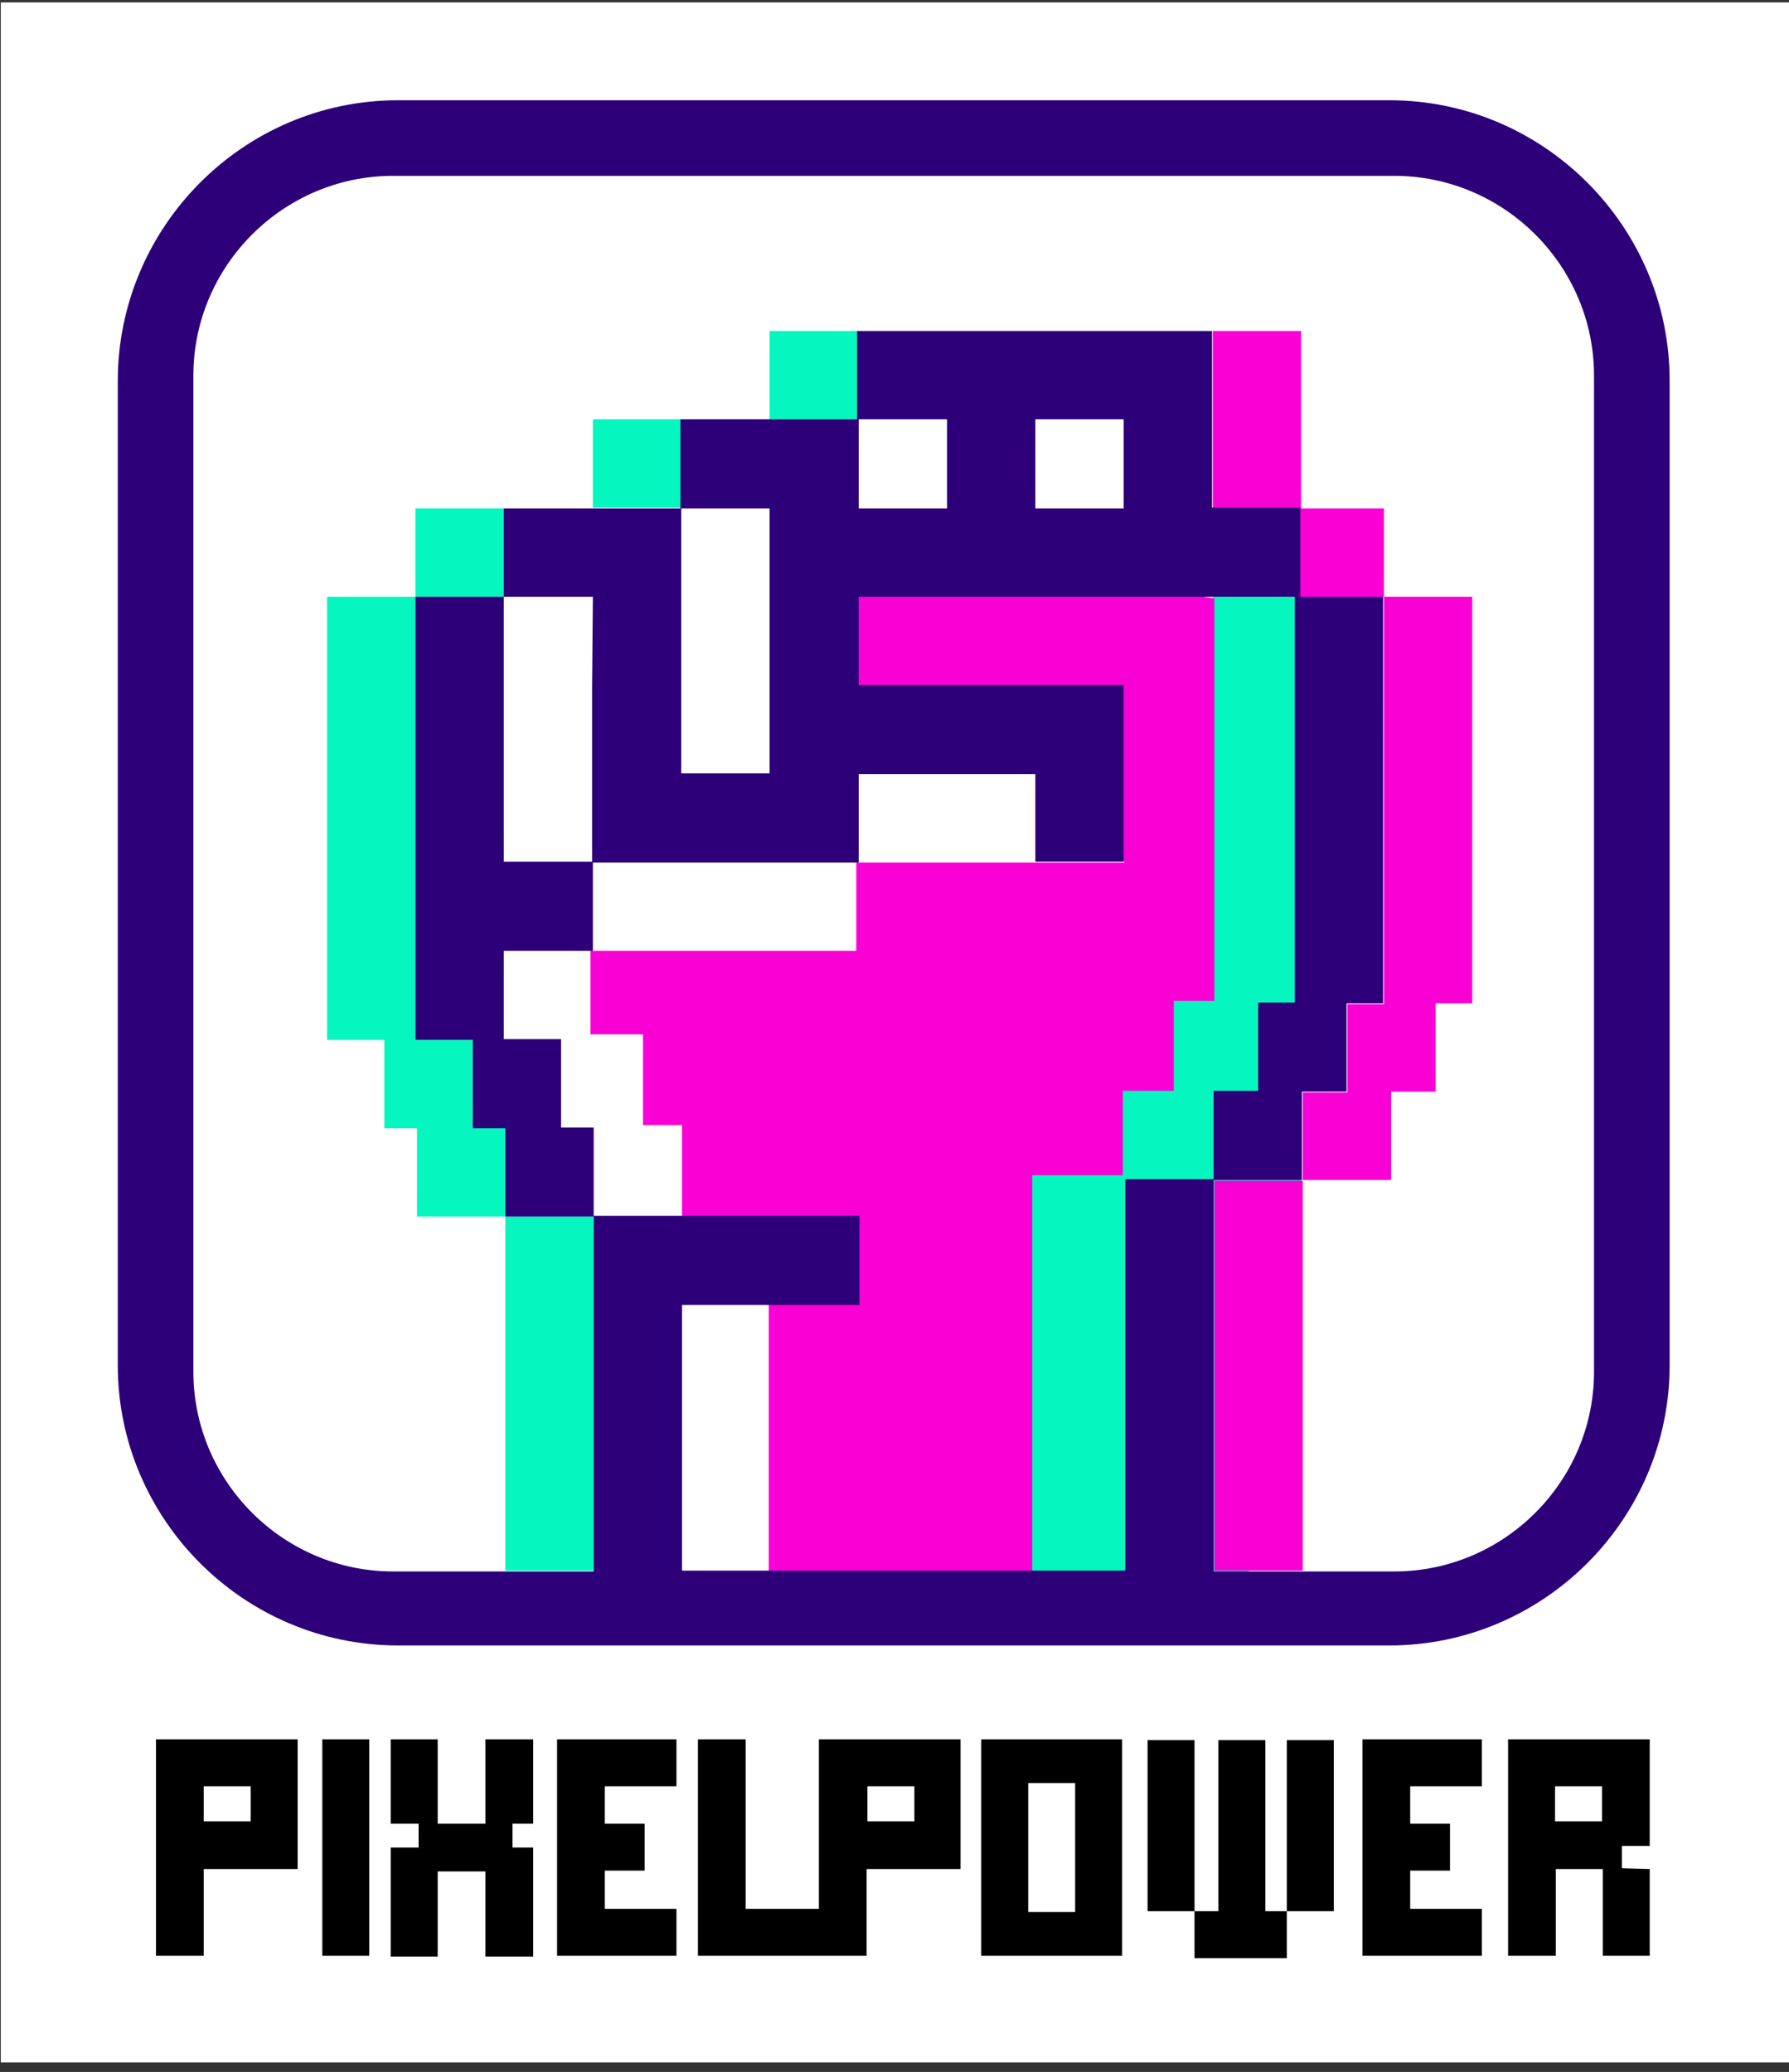
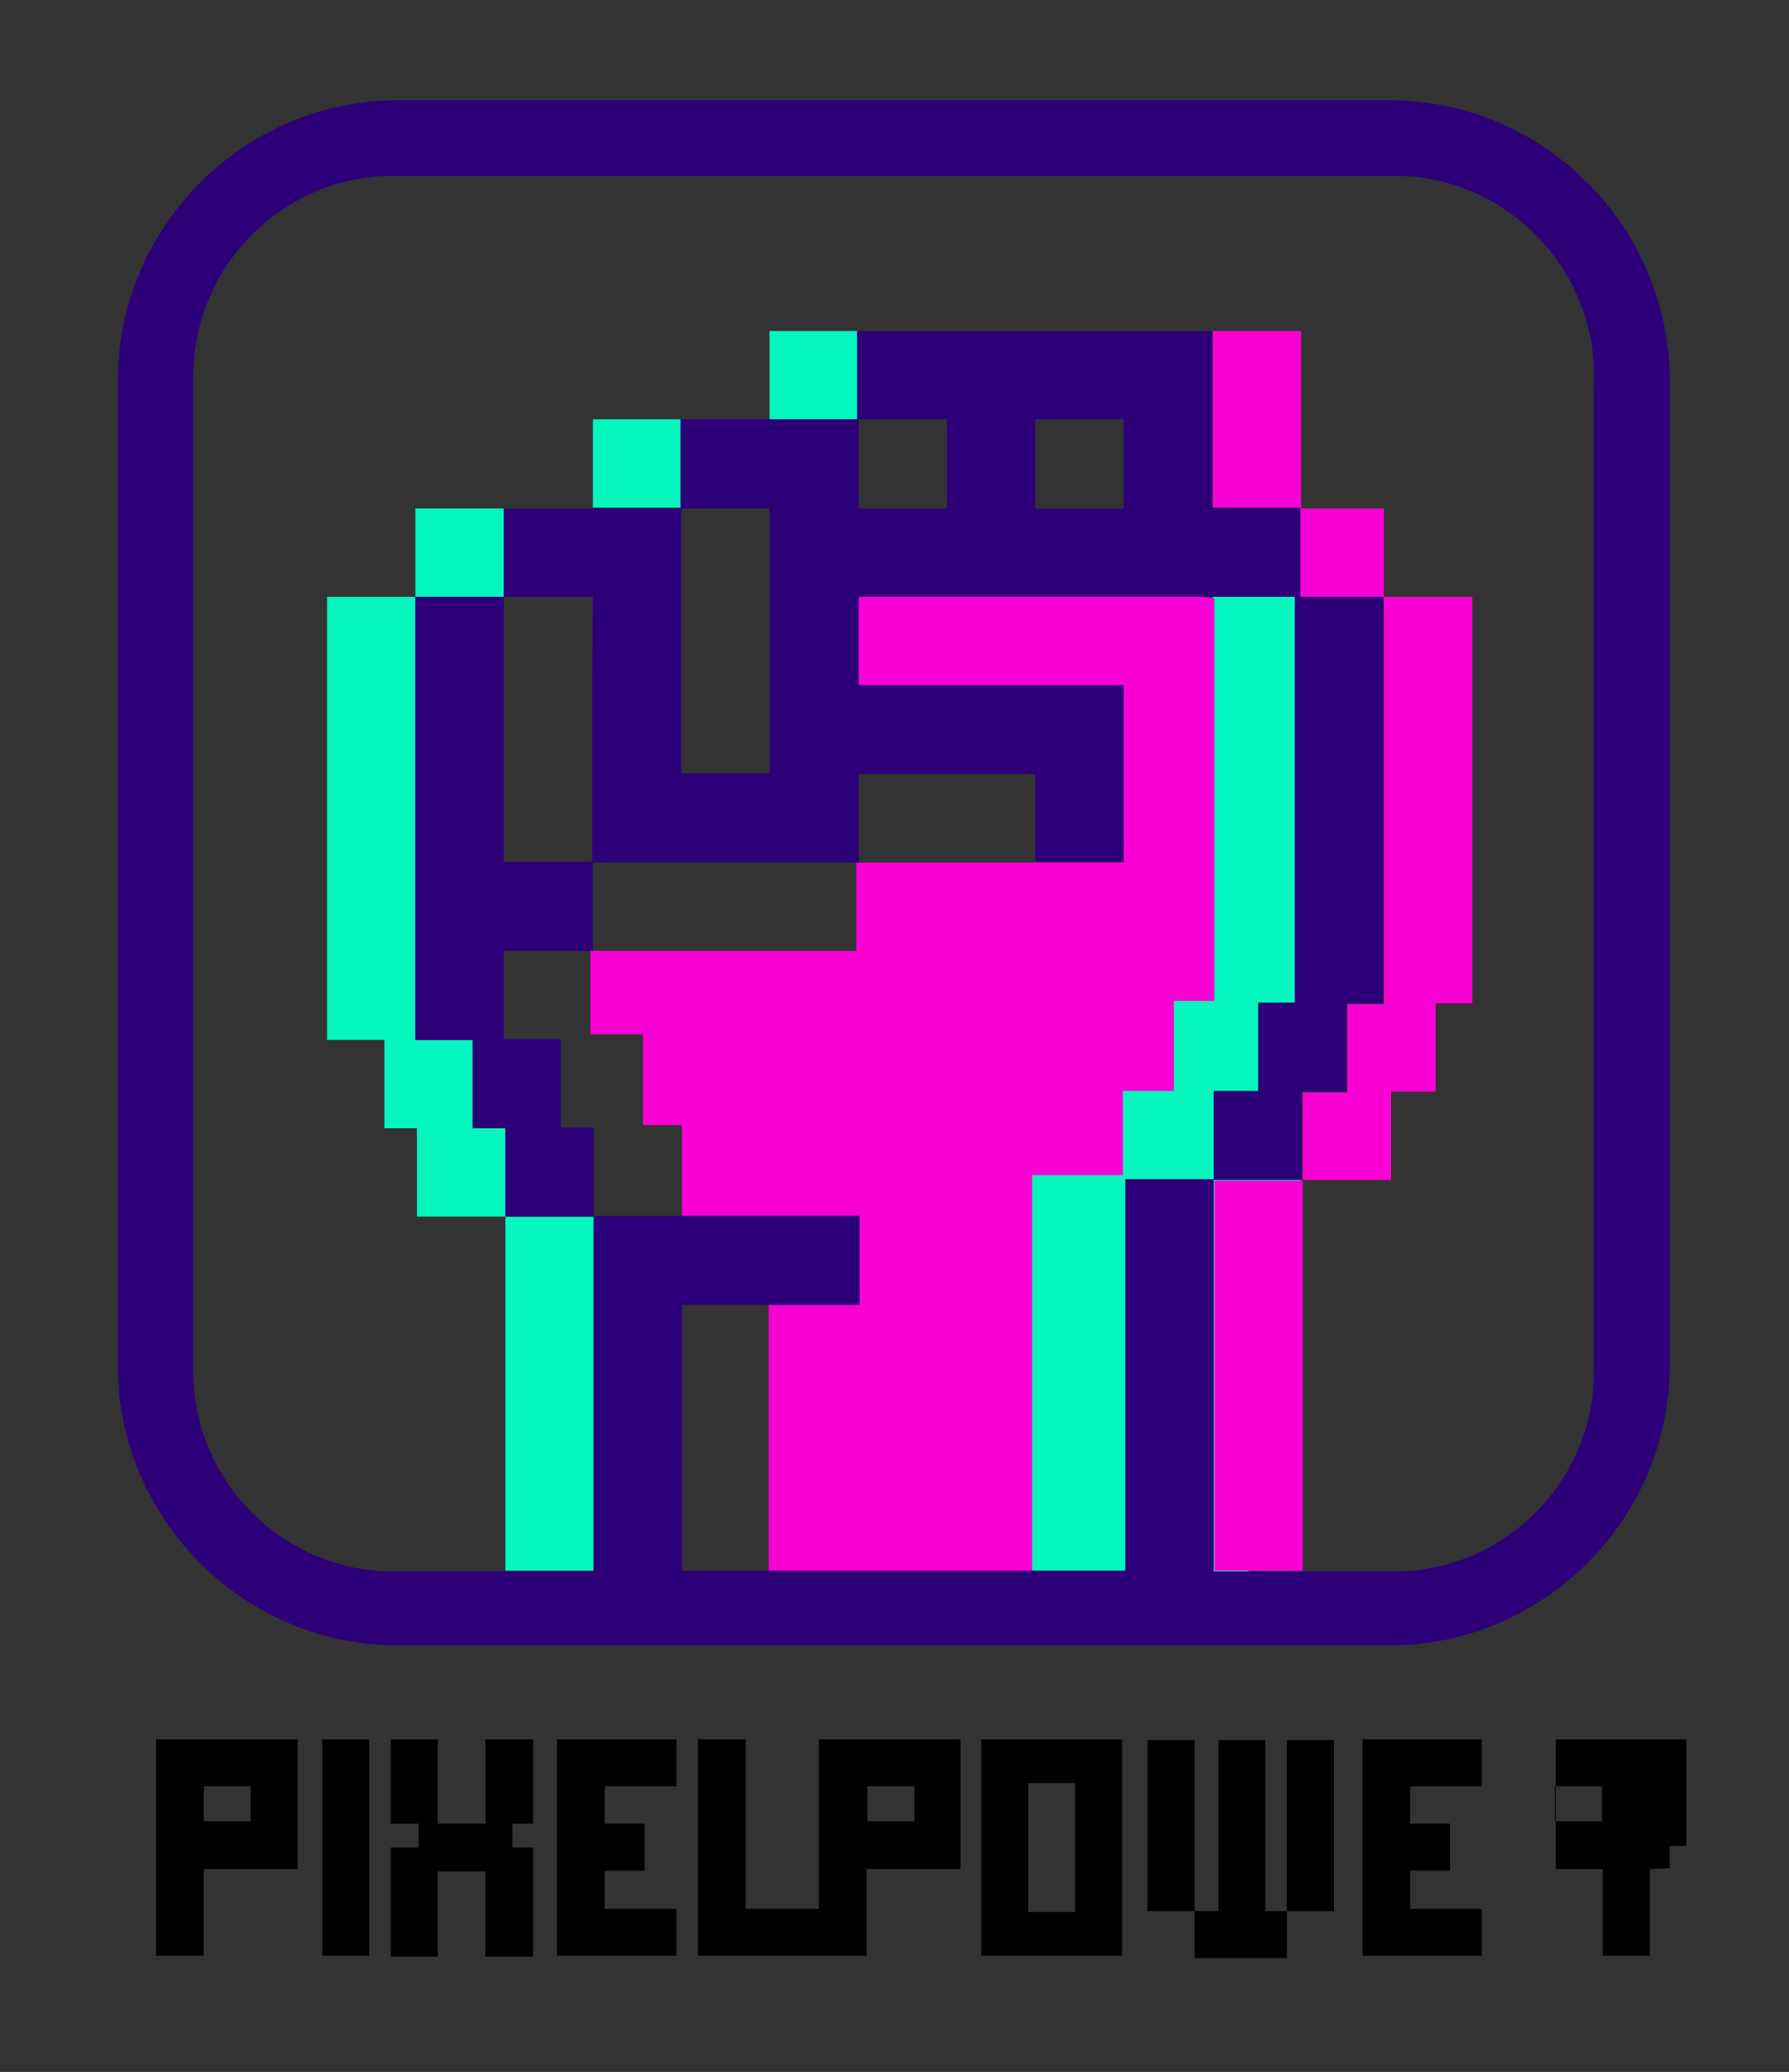
<svg xmlns="http://www.w3.org/2000/svg" xmlns:xlink="http://www.w3.org/1999/xlink" version="1.1" id="Слой_1" x="0px" y="0px" width="224.8px" height="260.4px" viewBox="0 0 224.8 260.4" style="enable-background:new 0 0 224.8 260.4;" xml:space="preserve">
  <rect x="0" y="0" width="224.8" height="260.4" fill="#333333" stroke="none" />
  <style type="text/css"> .st0{fill-rule:evenodd;clip-rule:evenodd;fill:#FFFFFF;} .st1{fill-rule:evenodd;clip-rule:evenodd;fill:#05F6BF;} .st2{clip-path:url(#SVGID_2_);fill-rule:evenodd;clip-rule:evenodd;fill:#F900D5;} .st3{clip-path:url(#SVGID_4_);fill-rule:evenodd;clip-rule:evenodd;} .st4{clip-path:url(#SVGID_6_);fill-rule:evenodd;clip-rule:evenodd;fill:#2D0079;} </style>
-   <rect x="0.1" y="0.3" class="st0" width="225" height="258.9" />
  <path class="st1" d="M74.5,52.7h11.1v11.1H74.5V52.7z M96.7,41.6h11.1v11.1H96.7V41.6z M63.5,152.9h11.1v44.5H63.5V152.9H52.4v-11.1 h-4.1v-11.1h-7.2V75h11.1V63.9h11.1V75H52.2v55.7h7.2v11.1h4.1V152.9z M152.4,75h11.1v122.4h-6.6v3.5H125v-78.1h27.4V75z" />
  <g>
    <g>
      <defs>
        <rect id="SVGID_1_" x="14.8" y="10.6" width="197.1" height="235.5" />
      </defs>
      <clipPath id="SVGID_2_">
        <use xlink:href="#SVGID_1_" style="overflow:visible;" />
      </clipPath>
      <path class="st2" d="M96.6,197.4v-44.5H85.7v-11.5h-4.9V130h-6.6v-10.5h33.4v-11.1h33.7l-9.5-15.6L110.6,92c0,0-9.3-0.4-8.2-4.2 c1.1-3.8,1.5-12.6,1.5-12.6s8.2-5,11.4-5c3.2,0,37.3,5,37.3,5v50.6h-5.1v11.3h-6.4v10.6h-11.4v50H96.6V197.4z M152.6,148.4h11.1 v-11.1h5.6v-11.1h4.6V75h-11.1V63.9h-10.4V41.6h11.1v22.3h10.4V75H185v51.1h-4.6v11.1h-5.6v11.1h-11.1v49.1h-11.1L152.6,148.4 L152.6,148.4z" />
    </g>
    <g>
      <defs>
        <rect id="SVGID_3_" x="14.8" y="10.6" width="197.1" height="235.5" />
      </defs>
      <clipPath id="SVGID_4_">
        <use xlink:href="#SVGID_3_" style="overflow:visible;" />
      </clipPath>
-       <path class="st3" d="M40.5,218.6h5.9v27.2h-5.9V218.6z M31.5,224.5h-5.9v4.4h5.9V224.5z M76,229.2h5v5.9h-5v4.8h9v5.9h-9h-1.6H70 v-27.2h4.4H76h9v5.9h-9V229.2z M64.4,232.2H67v13.7h-6v-10.7h-6v10.7h-5.9v-13.7h3.5v-3h-3.5v-10.6H55v10.6h6v-10.6h6v10.6h-2.6 V232.2z M114.9,224.5H109v4.4h5.9V224.5z M201.3,224.5h-5.9v4.4h5.9V224.5z M177.2,229.2h5v5.9h-5v4.8h9v5.9h-9h-1.6h-4.4v-27.2 h4.4h1.6h9v5.9h-9V229.2z M135.1,224.1h-5.9v16.2h5.9V224.1z M129.2,218.6h5.9h5.9v5.5v16.2v5.5h-5.9h-5.9h-1.9h-4v-27.2h4H129.2z M150.2,240.2h2.9v-21.5h5.9v21.5h2.7v-21.5h5.9v21.5h-5.9v5.9h-11.6v-5.9h-5.9v-21.5h5.9v21.5H150.2z M93.7,239.9h9.2v-21.3h6 h5.9h5.9v16.3h-5.9h-5.9v10.9h-6h-9.2h-6v-27.2h6V239.9z M207.3,234.9v10.9h-5.9v-10.9h-5.9v10.9h-6v-27.2h6h5.9h5.9V232h-3.5v2.8 L207.3,234.9L207.3,234.9z M19.6,218.6h6h5.9h5.9v16.3h-5.9h-5.9v10.9h-6C19.6,245.8,19.6,218.6,19.6,218.6z" />
+       <path class="st3" d="M40.5,218.6h5.9v27.2h-5.9V218.6z M31.5,224.5h-5.9v4.4h5.9V224.5z M76,229.2h5v5.9h-5v4.8h9v5.9h-9h-1.6H70 v-27.2h4.4H76h9v5.9h-9V229.2z M64.4,232.2H67v13.7h-6v-10.7h-6v10.7h-5.9v-13.7h3.5v-3h-3.5v-10.6H55v10.6h6v-10.6h6v10.6h-2.6 V232.2z M114.9,224.5H109v4.4h5.9V224.5z M201.3,224.5h-5.9v4.4h5.9V224.5z M177.2,229.2h5v5.9h-5v4.8h9v5.9h-9h-1.6h-4.4v-27.2 h4.4h1.6h9v5.9h-9V229.2z M135.1,224.1h-5.9v16.2h5.9V224.1z M129.2,218.6h5.9h5.9v5.5v16.2v5.5h-5.9h-5.9h-1.9h-4v-27.2h4H129.2z M150.2,240.2h2.9v-21.5h5.9v21.5h2.7v-21.5h5.9v21.5h-5.9v5.9h-11.6v-5.9h-5.9v-21.5h5.9v21.5H150.2z M93.7,239.9h9.2v-21.3h6 h5.9h5.9v16.3h-5.9h-5.9v10.9h-6h-9.2h-6v-27.2h6V239.9z M207.3,234.9v10.9h-5.9v-10.9h-5.9v10.9v-27.2h6h5.9h5.9V232h-3.5v2.8 L207.3,234.9L207.3,234.9z M19.6,218.6h6h5.9h5.9v16.3h-5.9h-5.9v10.9h-6C19.6,245.8,19.6,218.6,19.6,218.6z" />
    </g>
    <g>
      <defs>
        <rect id="SVGID_5_" x="14.8" y="10.6" width="197.1" height="235.5" />
      </defs>
      <clipPath id="SVGID_6_">
        <use xlink:href="#SVGID_5_" style="overflow:visible;" />
      </clipPath>
      <path class="st4" d="M74.5,75H63.3v11.1v11.1v11.1h11.1v-11V86.1L74.5,75L74.5,75z M85.6,63.9V75v11.1v11.1h11.1V86.1V75V63.9 H85.6z M107.9,63.9H119V52.7h-11.1V63.9z M130.1,63.9h11.1V52.7h-11.1V63.9z M74.6,197.4v-11.1v-11.1V164v-11.1H63.5v-11.1h-4.1 v-11.1h-7.2v-11.1v-11.1V97.3V86.1V75h11.1V63.9h11.1h11.1V52.7h11.1h11.1V41.6H119h11.1h11.1h11.1v11.1v11.1h11.1V75h10.4v51.1 h-4.6v11.1h-5.6v11.1h-11.1v12.3v12.3v12.3v12.3h22.7c13.8,0,25.1-11.3,25.1-25.1V47.2c0-13.8-11.3-25.1-25.1-25.1H49.4 c-13.8,0-25.1,11.3-25.1,25.1v125.2c0,13.8,11.3,25.1,25.1,25.1h25.2V197.4z M85.7,186.3v11.1h55.7v-12.3v-12.3v-12.3v-12.3h11.1 v-11.1h5.6V126h4.6V75h-10.4h-11.1h-11.1H119h-11.1v11.1H119h11.1h11.1v11.1v11.1h-11.1v-11H119h-11.1v11.1H96.7H85.6H74.5v11.1 H63.3v11.1h7.2v11.1h4.1v11.1h11.1h11.1H108V164H96.9H85.7v11.1V186.3z M50,12.6h124.6c19.4,0,35.2,15.9,35.2,35.2v123.8 c0,19.4-15.9,35.2-35.2,35.2H50c-19.4,0-35.2-15.9-35.2-35.2V47.9C14.8,28.5,30.6,12.6,50,12.6" />
    </g>
  </g>
</svg>